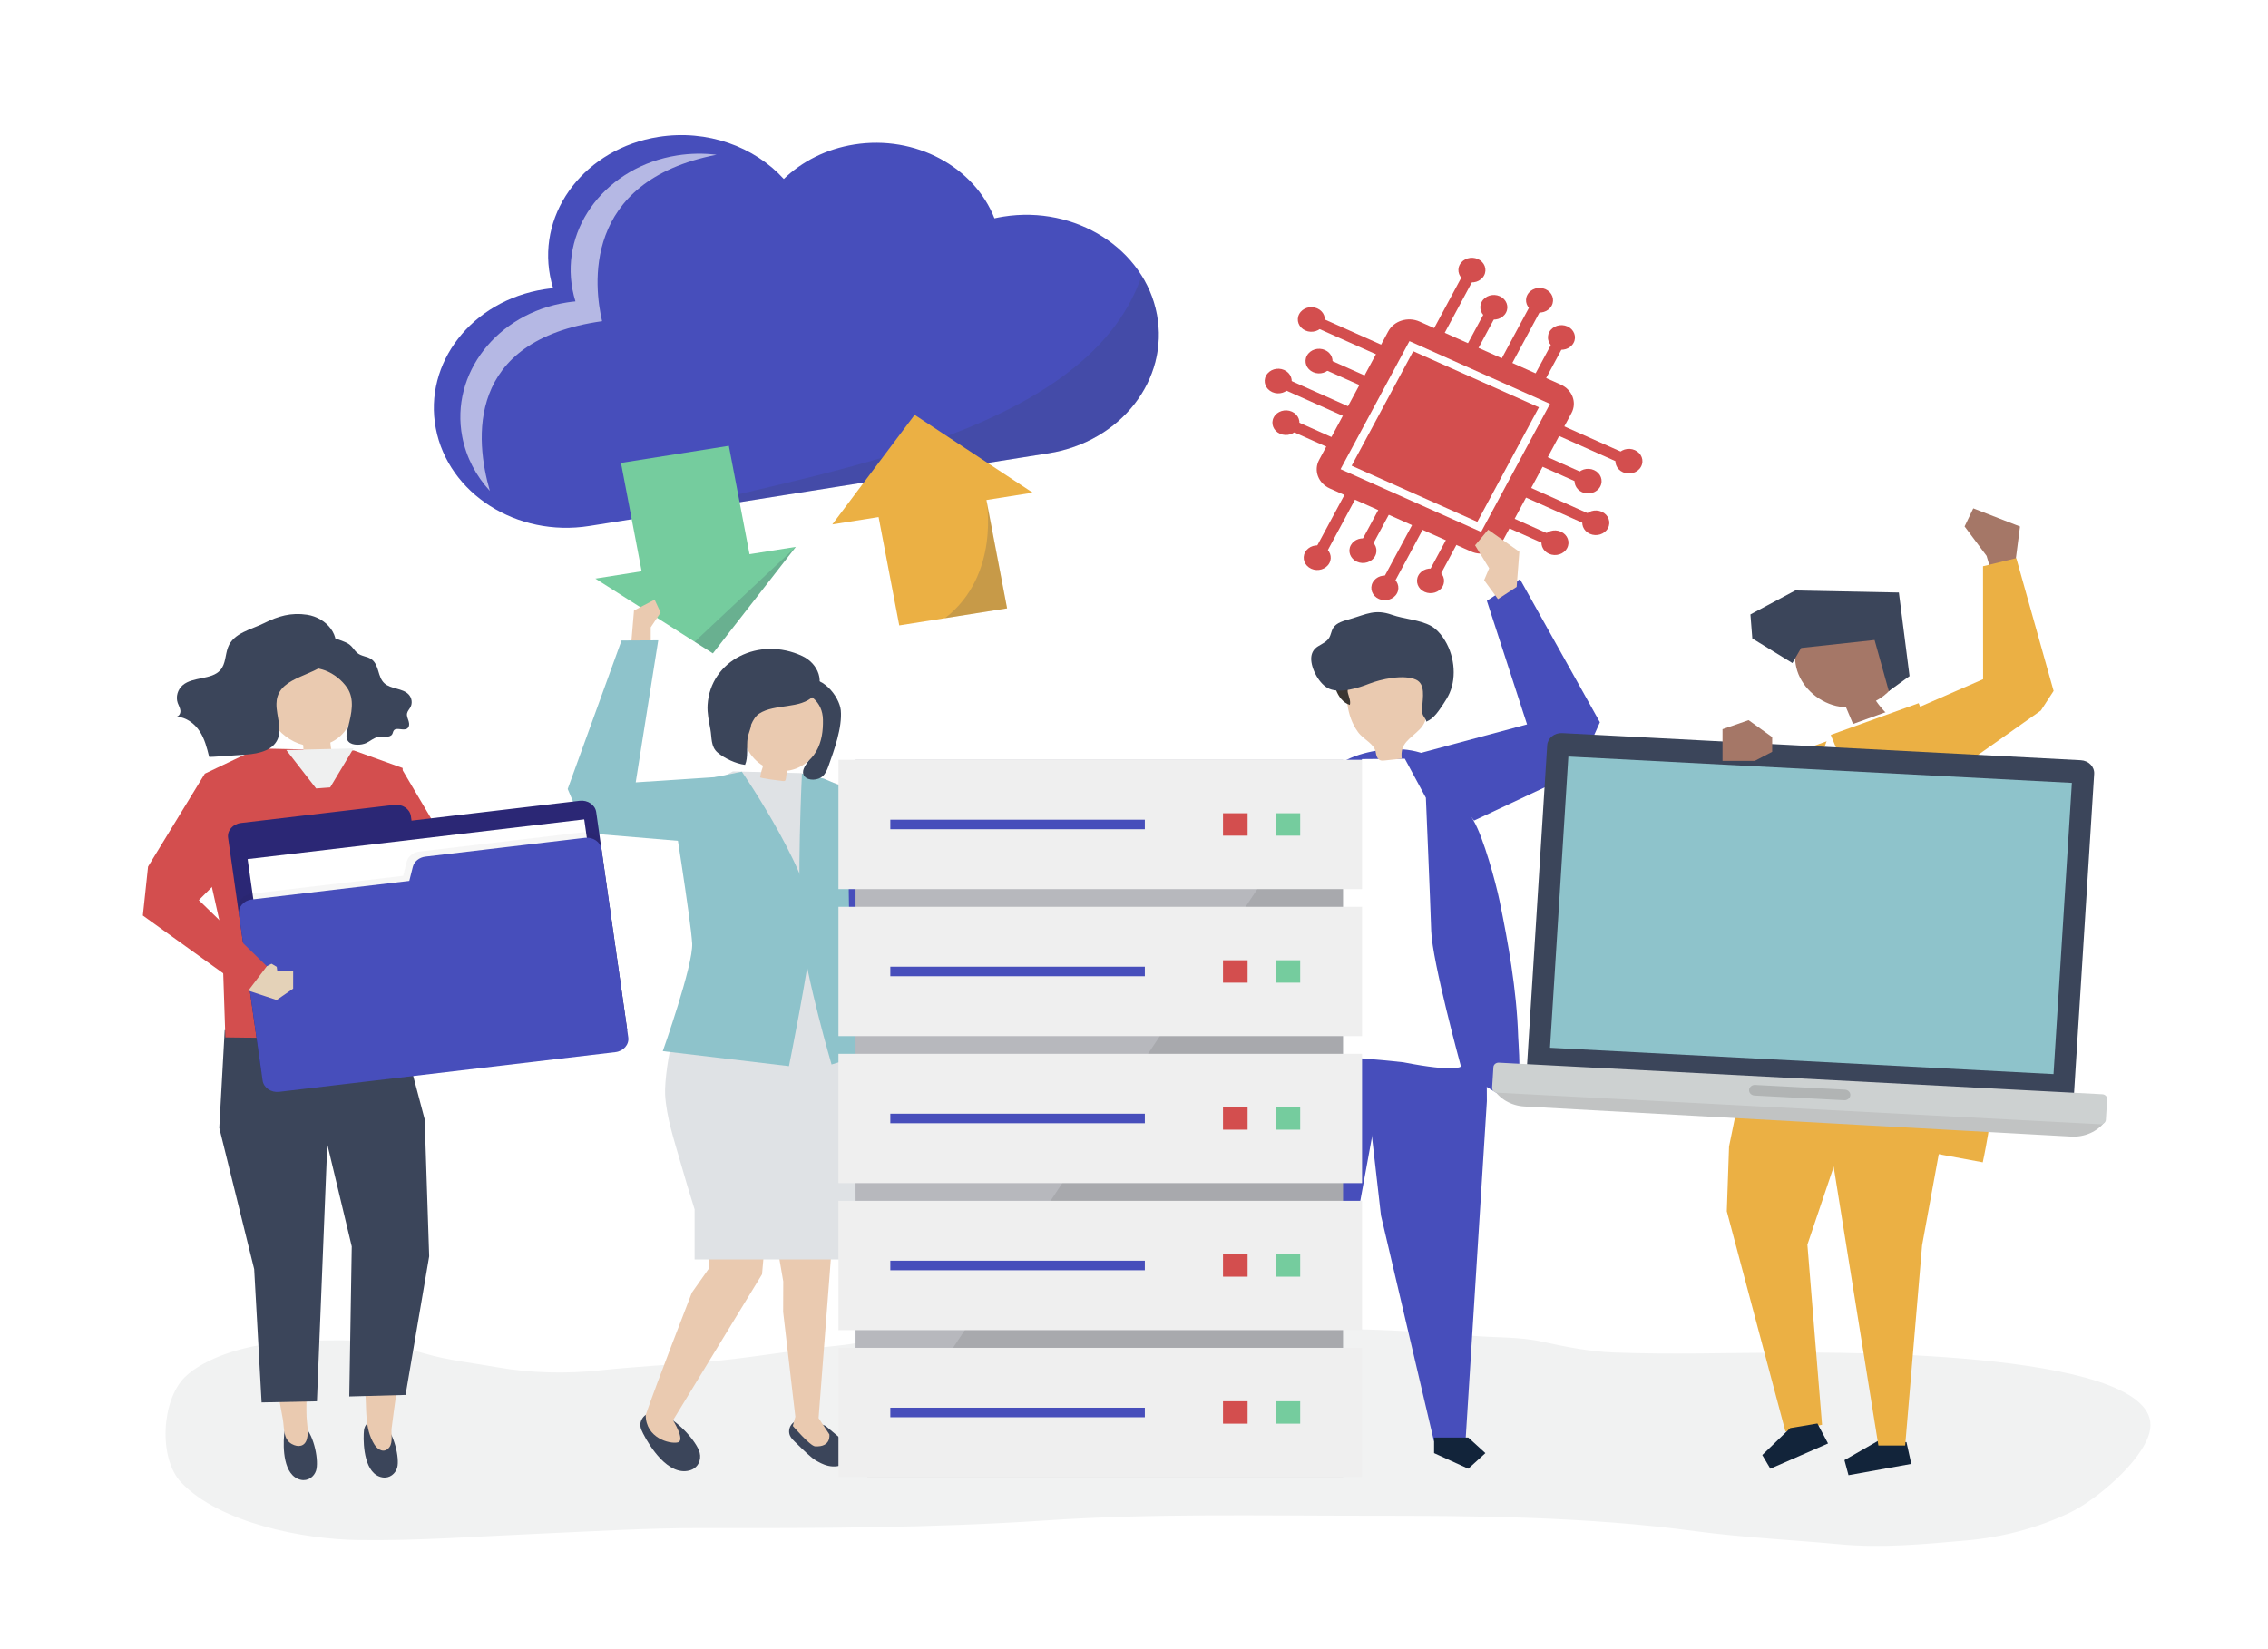
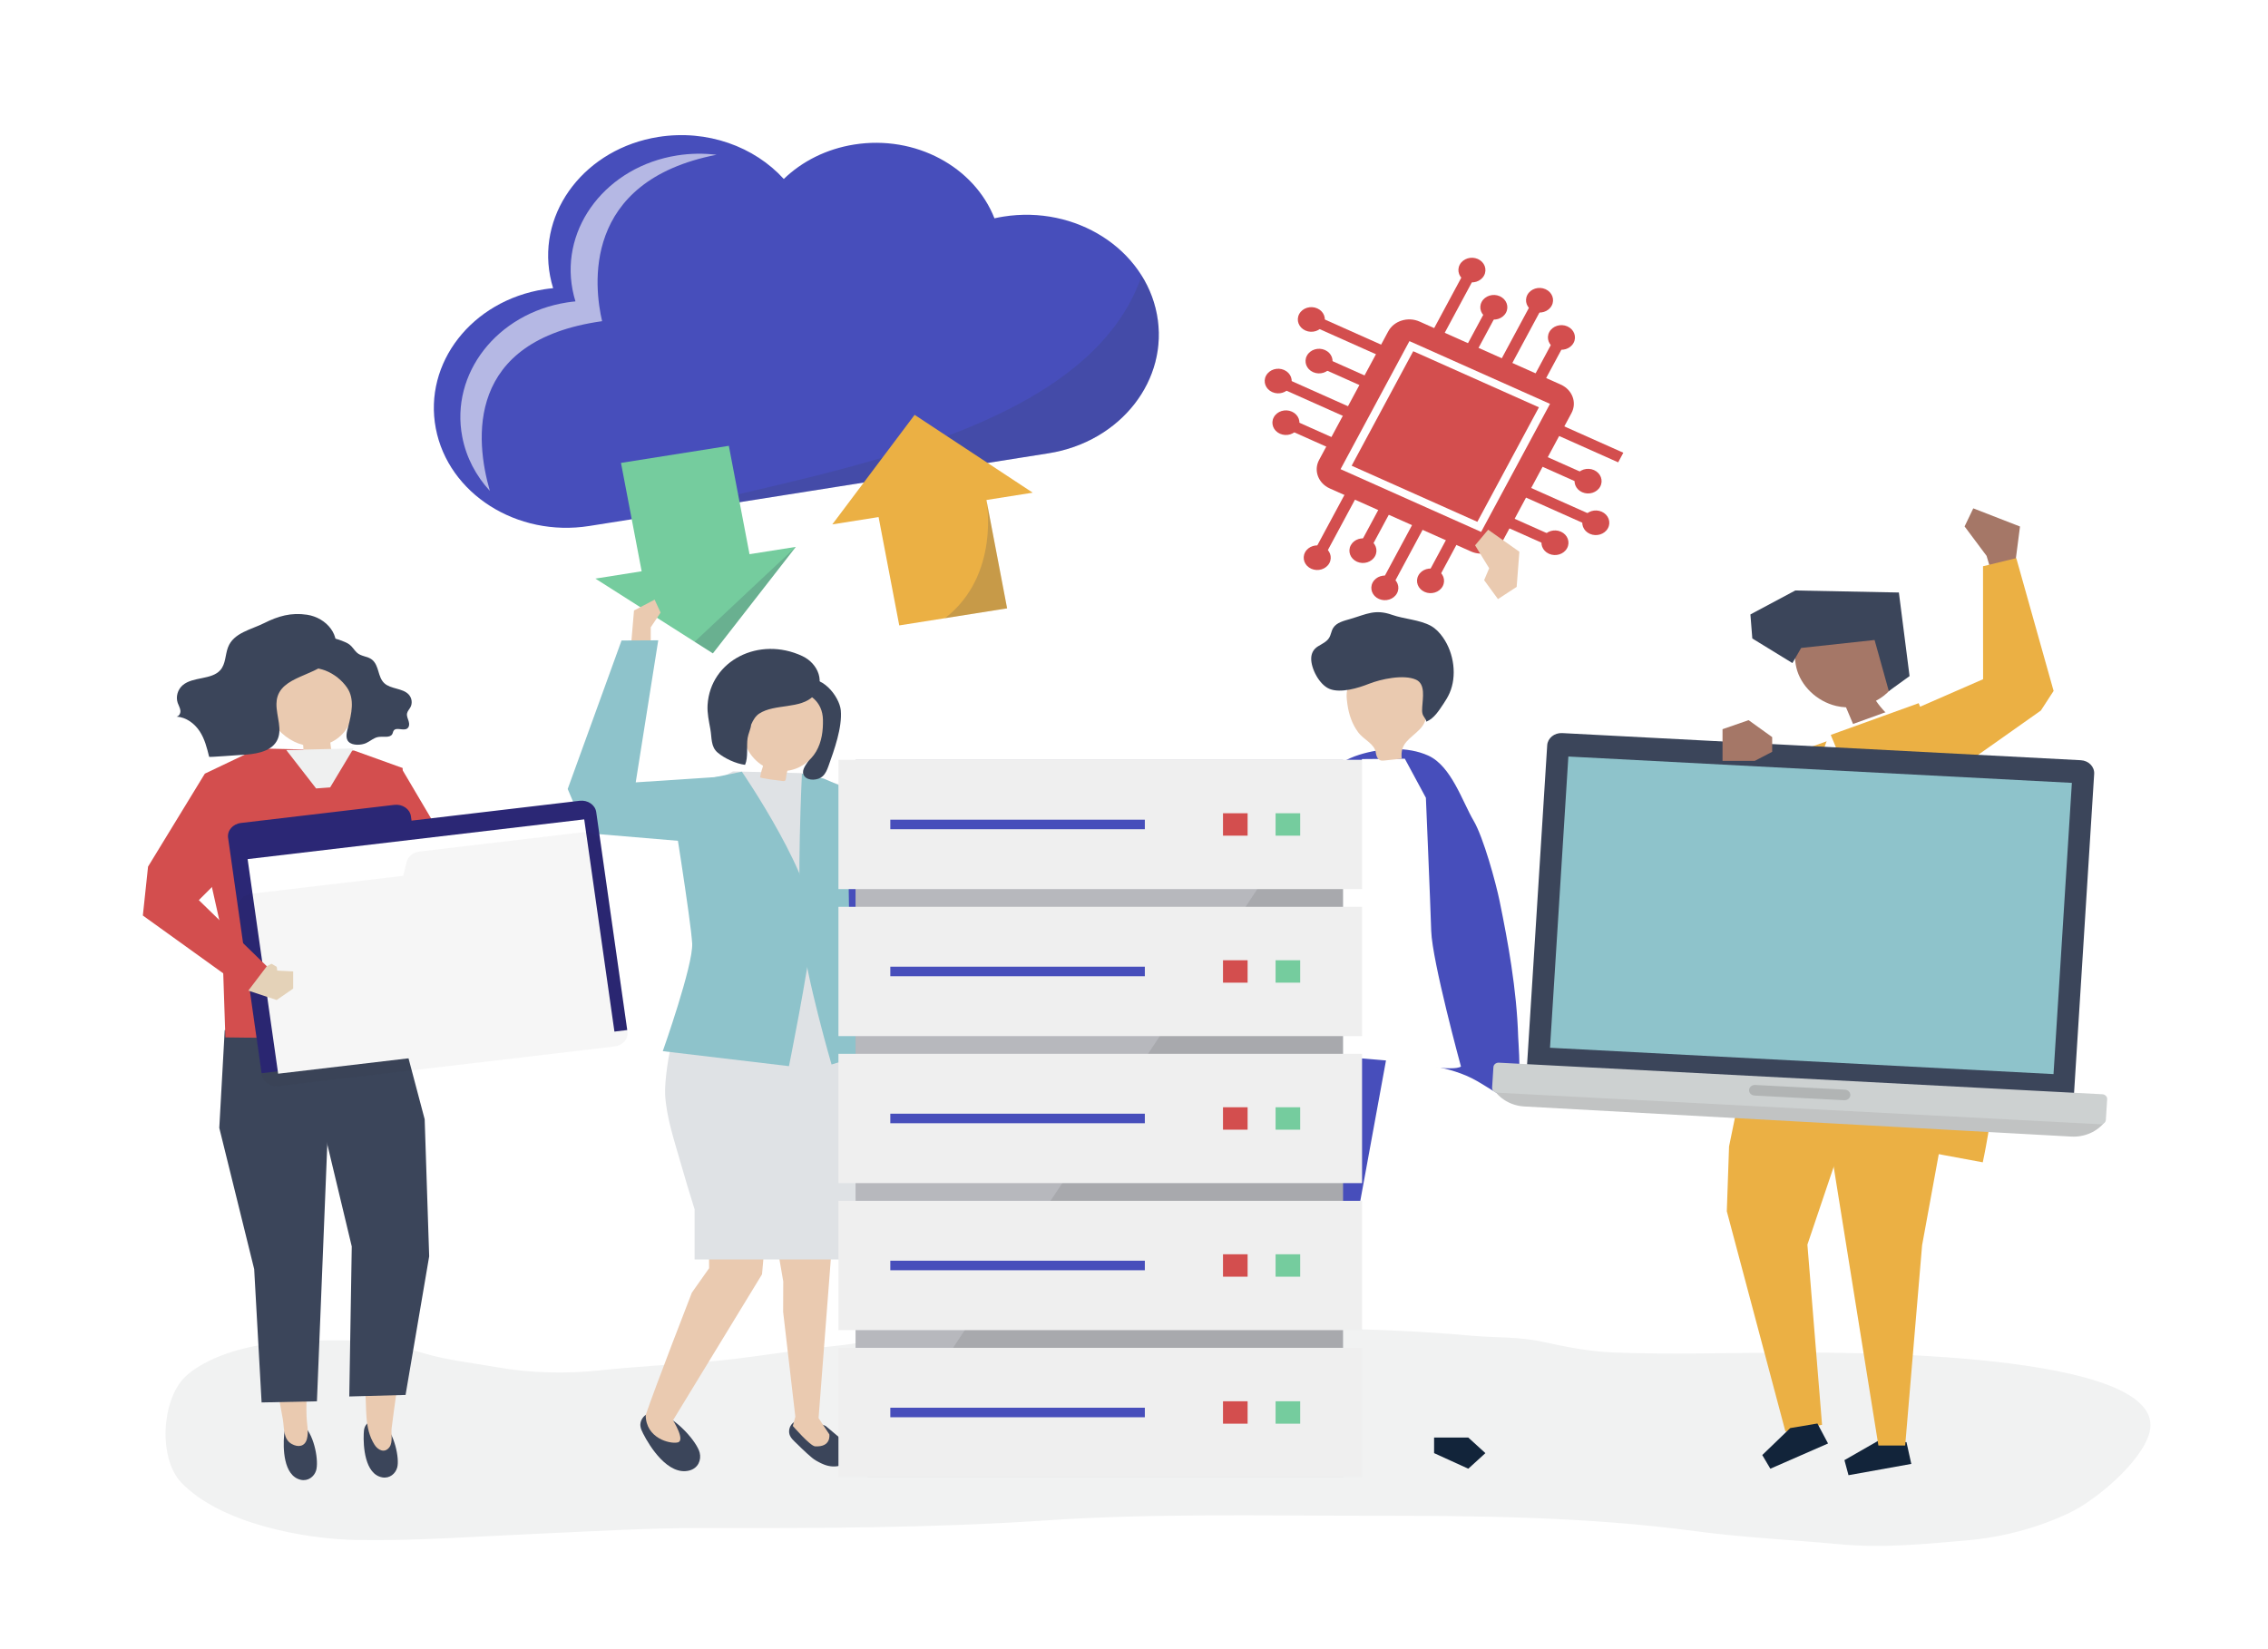
<svg xmlns="http://www.w3.org/2000/svg" x="0px" y="0px" viewBox="0 0 1100 800" style="enable-background:new 0 0 1100 800;" xml:space="preserve">
  <g id="Background">
    <rect style="fill:#FFFFFF;" width="1100" height="800" />
  </g>
  <g id="Shadow">
    <g>
      <path style="fill:#F1F2F2;" d="M521.964,644.118c-28.193,0.084-56.385,0.762-84.528,3.892c-10.611,1.18-21,3.776-31.635,4.823   c-21.244,2.092-42.107,5.993-63.426,7.793c-17.168,1.449-34.408,2.305-51.526,4.143c-16.049,1.724-33.816,1.326-49.742-1.522   c-11.79-2.109-23.633-3.296-35.225-6.682c-12.967-3.789-27.055-6.498-40.565-6.4c-19.266,0.139-38.028,0.155-56.466,6.845   c-6.472,2.348-14.395,6.209-19.31,11.137c-11.251,11.282-12.774,39.432-1.54,51.133c18.921,19.693,59.305,27.42,85.827,27.785   c29.063,0.4,57.296-1.758,86.401-3.026c27.045-1.179,54.023-2.856,81.113-2.797c55.328,0.121,110.664,0,165.893-3.696   c51.888-3.472,103.907-2.28,155.909-2.28c53.326,0,106.291,0.419,159.233,7.506c23.067,3.088,46.567,4.169,69.75,6.332   c20.762,1.938,40.714-0.038,61.394-1.829c17.365-1.504,34.616-5.964,50.391-13.503c12.487-5.968,34.749-24.507,38.579-38.752   c10.736-39.935-151.3-38.975-176.179-38.885c-27.831,0.101-55.884,1.016-83.693-0.045c-11.698-0.446-23.224-2.733-34.641-5.238   c-11.372-2.495-22.83-1.861-34.362-2.91c-48.092-4.374-96.291-3.734-144.536-3.734   C553.379,644.209,537.671,644.071,521.964,644.118z" />
    </g>
  </g>
  <g id="Object">
    <g>
      <polygon style="fill:#A57767;" points="977.263,274.41 979.717,255.409 957.056,246.59 952.842,255.366 963.513,269.654    966.098,278.347   " />
      <g>
        <polygon style="fill:#474EBB;" points="872.167,364.7 844.738,403.061 826.882,434.13 833.415,446.174 857.167,440.121    " />
        <g>
          <polygon style="fill:#EBB044;" points="905.032,500.171 905.032,519.595 876.605,603.767 883.712,691.177 865.945,694.414      837.518,587.58 838.606,556.148 851.732,492.043     " />
          <polygon style="fill:#12243A;" points="868.278,692.754 854.715,705.832 858.633,712.461 886.618,700.222 881.464,690.534          " />
          <polygon style="fill:#12243A;" points="911.286,698.726 894.567,708.302 896.543,715.612 926.996,710.132 924.662,699.578          " />
          <path style="fill:#EBB044;" d="M872.075,364.602l42.291-15.285c0,0,15.03,34.012,32.116,88.496s-7.934,123.838-7.934,123.838     s-96.886-20.979-116.233-24.438l24.267-99.591L872.075,364.602z" />
          <polygon style="fill:#EBB044;" points="882.482,523.17 911.045,701.226 924.029,701.226 932.229,604.104 949.995,506.983          " />
          <g>
            <path style="fill:#A57767;" d="M870.675,311.148c11.515,0.772,22.282-7.843,33.615-5.705      c7.369,1.391,13.186,7.345,15.435,14.056c1.048,3.128,1.419,6.537,0.394,9.648c-0.666,2.019-1.893,3.838-3.339,5.455      c-1.933,2.161-4.296,3.957-6.92,5.336c1.441,2.116,3.093,4.114,4.929,5.959c-5.311,1.853-10.621,3.706-15.932,5.559      c-1.173-2.78-2.347-5.56-3.52-8.341c-1.597-0.081-3.188-0.288-4.748-0.656c-9.429-2.229-17.246-9.752-19.348-18.622      C870.256,319.682,870.445,315.385,870.675,311.148z" />
            <polygon style="fill:#3B455A;" points="873.582,314.314 909.188,310.459 916.098,335.238 926.153,327.968 920.972,287.423       870.723,286.437 848.965,298.065 849.886,309.719 869.341,321.65      " />
          </g>
          <path style="fill:#FFFFFF;" d="M887.403,355.292l42.291-15.285c0,0,15.03,34.012,32.116,88.496     c17.086,54.484-7.934,123.838-7.934,123.838s-86.668-39.016-106.015-42.476l14.049-81.554L887.403,355.292z" />
          <path style="fill:#EBB044;" d="M962.448,429.667c-17.086-54.484-31.883-88.553-31.883-88.553l-42.524,15.342l-0.069,0.197     c0.937,2.226,1.916,4.44,2.764,6.697c3.349,8.908,5.825,18.076,7.346,27.39c2.673,16.371,2.954,33.203,2.379,49.723     c-0.551,15.851-2.345,31.672-5.436,47.281c-4.087,20.634-10.602,40.74-18.998,60.201c39.335,7.282,85.628,15.892,85.628,15.892     S979.535,484.151,962.448,429.667z" />
        </g>
        <polygon style="fill:#EBB044;" points="924.537,345.754 961.82,329.482 961.781,274.68 977.917,270.751 996.017,335.167     989.828,344.685 936.93,382.047    " />
        <polygon style="fill:#474EBB;" points="849.289,414.615 853.503,369.088 833.033,369.088 817.38,431.62 828.217,450.818     845.643,443.058    " />
      </g>
    </g>
    <polygon style="fill:#474EBB;" points="400.429,380.504 412.92,385.904 431.502,440.623 472.096,466.69 462.574,476.06   415.084,456.655 403.468,433.518  " />
    <g>
      <g>
        <path style="fill:#3B455A;" d="M413.644,702.824l-13.179-11.091c-3.824-1.763-7.869-2.994-11.146-2.956    c-2.38,0.027-4.355,0.723-5.547,2.369c-1.144,1.581-1.376,3.662-0.597,5.348c0.285,0.616,0.69,1.169,1.145,1.689l-0.001,0    l0.006,0.006c0.392,0.448,0.822,0.872,1.249,1.291c0.272,0.267,0.572,0.553,0.891,0.851c2.727,2.693,7.297,7.079,9.111,8.071    c2.661,1.455,8.515,5.333,15.434,0.97c-0.026-0.021-0.055-0.041-0.081-0.062C413.446,707.758,414.186,705.208,413.644,702.824z" />
        <path style="fill:#EACAB0;" d="M403.299,606.237l-1.064,13.918l-5.221,67.757l5.221,7.882c0,0,1.064,6.303-6.918,5.818    c-2.375-0.144-10.785-9.887-10.785-9.887l1.216-4.465l-5.918-50.875l0.055-14.777l-2.831-16.407L403.299,606.237z" />
      </g>
      <g>
        <path style="fill:#3B455A;" d="M319.755,685.618c-2.453-0.703-4.738-0.595-6.57,0.728c-1.76,1.271-2.768,3.336-2.592,5.307    c0.12,1.343,0.744,2.587,1.359,3.802c3.182,6.285,12.109,20.494,22.35,17.89c4.303-1.095,5.933-5.098,5.059-8.634    C338.045,699.383,327.959,687.969,319.755,685.618z" />
      </g>
      <path style="fill:#EACAB0;" d="M371.376,598.11l-1.784,20.04l-43.179,70.83c0,0,6.207,9.879,2.27,10.737   c-3.936,0.858-15.48-2.134-15.504-13.289c4.54-13.509,22.384-59.383,22.384-59.383l8.356-11.837l-0.123-22.246L371.376,598.11z" />
      <path style="fill:#DFE2E5;" d="M322.592,531.026c-0.341-5.908,1.733-21.321,3.864-26.845c7.768-20.139,9.265-30.065,9.265-46.458   c0-16.392-7.983-68.366-7.983-68.366l27.733-15.166l33.244,0.85l18.46,5.547c0,0,3.908,65.391,5.018,86.467   c0.792,15.04,1.938,28.066,3.447,45.493c0,0,4.232,39.749-2.306,82.359c0,0-1.459,14.149-2.114,15.389   c-0.087,0.421-0.135,0.646-0.135,0.646s-0.263,0-0.266,0.001l-73.926-0.001l0-24.282c-2.461-7.794-4.798-15.623-7.038-23.472   C327.01,553.212,323.224,541.99,322.592,531.026z" />
      <path style="fill:#8EC3CB;" d="M338.228,378.771l-12.619,8.646c0,0,9.6,59.86,10.112,70.306s-14.263,52.189-14.263,52.189   l61.202,7.273c0,0,9.002-44.579,11.592-66.725s-34.438-76.134-34.438-76.134L338.228,378.771z" />
      <path style="fill:#8EC3CB;" d="M399.584,377.72l12.491,5.4c0,0-1.757,66.544,1.446,83.445c1.952,10.303,9.553,43.665,9.553,43.665   l-19.764,6.162c0,0-12.168-41.732-14.585-63.878c-2.418-22.146,0.216-77.219,0.216-77.219L399.584,377.72z" />
      <g>
        <g>
          <path style="fill:#3B455A;" d="M397.16,353.344c1.622,5.717-2.101,11.365-5.359,16.188c-1.331,1.97-3.393,4.711-1.676,6.96     c1.922,2.518,6.698,2.013,8.798,0.131c1.483-1.329,2.212-3.131,2.845-4.889c2.836-7.874,6.795-18.904,6.02-27.181     c-0.621-6.637-9.555-18.423-18.757-14.207c-1.671,0.766-2.742,2.204-3.658,3.618c-0.547,0.844-1.076,1.729-1.185,2.693     c-0.434,3.843,3.634,4.832,6.306,6.897C393.791,346.1,396.125,349.693,397.16,353.344z" />
          <path style="fill:#EACAB0;" d="M381.804,373.882c6.146-0.711,11.284-4.626,14.034-9.338c2.749-4.712,3.406-10.135,3.298-15.422     c-0.359-17.596-25.968-18.573-35.925-5.928C354.533,354.213,363.933,375.95,381.804,373.882z" />
          <path style="fill:#3B455A;" d="M364.322,351.5c-0.211,2.131-1.401,4.39-1.729,6.579c-0.604,4.029,0.386,9.258-1.233,12.94     c-4.491-0.56-9.952-3.12-13.279-5.927c-3.398-2.867-2.787-7.131-3.546-11.355c-0.703-3.907-1.598-7.833-1.353-11.786     c1.341-21.641,25.044-33.475,45.927-23.712c7.901,3.693,11.355,13.079,5.544,19.247c-6.25,6.633-18.95,3.757-26.436,8.679     C366.556,347.256,365.279,349.218,364.322,351.5z" />
        </g>
        <path style="fill:#EACAB0;" d="M382.319,372.066c-0.312,1.31-0.624,2.62-0.935,3.93c-0.143,0.601-0.089,2.32-0.657,2.731    c-0.296,0.215-0.735,0.183-1.123,0.139c-1.11-0.124-11.049-1.277-10.941-1.853c0.29-1.544,0.615-3.056,1.144-4.531    c0.427-1.191,0.59-3.433,1.379-4.337c1.688,1.052,3.433,1.702,5.421,2.216c1.919,0.496,3.848,0.962,5.784,1.4    C382.367,371.863,382.343,371.965,382.319,372.066z" />
      </g>
    </g>
    <g id="XMLID_387_">
      <g id="XMLID_389_">
        <g id="XMLID_403_">
          <g id="XMLID_432_">
            <path style="fill:#3B455A;" d="M147.768,692.009c-1.442-1.447-3.126-2.236-5.027-1.964c-1.827,0.262-3.47,1.39-4.223,2.899      c-0.514,1.029-0.622,2.176-0.724,3.299c-0.527,5.809-0.479,19.6,8.013,21.585c3.569,0.834,6.521-1.476,7.474-4.396      C154.716,709.032,152.59,696.847,147.768,692.009z" />
          </g>
          <g id="XMLID_431_">
            <path style="fill:#EACAB0;" d="M150.788,604.382l-0.445,35.429c0.517,15.737-2.18,31.562-1.663,47.3      c0.119,3.618,1.154,7.436,0.153,11.023c-0.979,3.509-4.108,4.129-7.32,2.352c-4.303-2.38-3.61-7.939-4.327-11.995      c-1.969-11.144-4.279-22.236-6.335-33.367c-1.008-5.457,1.07-13.105,0.618-18.627l-6.282-29.692L150.788,604.382z" />
          </g>
        </g>
        <g id="XMLID_402_">
          <polygon style="fill:#3B455A;" points="106.357,547.136 123.282,615.633 126.878,680.318 153.714,679.769 161.012,498.834      108.987,499.695     " />
        </g>
        <g id="XMLID_397_">
          <g id="XMLID_399_">
            <g id="XMLID_401_">
              <path style="fill:#3B455A;" d="M186.154,690.722c-1.505-1.37-3.22-2.07-5.103-1.695c-1.808,0.36-3.393,1.577-4.073,3.128       c-0.464,1.057-0.518,2.211-0.567,3.34c-0.253,5.842,0.442,19.641,8.999,21.172c3.596,0.643,6.431-1.828,7.243-4.801       C193.878,707.385,191.187,695.304,186.154,690.722z" />
            </g>
            <g id="XMLID_400_">
              <path style="fill:#EACAB0;" d="M172.008,609.356l2.277,35.372c0.186,9.83,1.624,19.584,2.741,29.348       c1.037,9.069-0.577,18.515,4.625,26.764c1.631,2.586,4.929,4.308,7.233,1.166c1.776-2.422,0.721-6.462,1.062-9.209       c1.39-11.215,3.123-22.393,4.602-33.599c0.725-5.494-1.747-13.045-1.581-18.58l4.739-29.926L172.008,609.356z" />
            </g>
          </g>
          <g id="XMLID_398_">
            <polygon style="fill:#3B455A;" points="205.969,542.947 208.154,609.438 196.701,676.677 169.402,677.422 170.607,604.652       156.161,544.305 151.312,504.804 194.628,500.149      " />
          </g>
        </g>
        <g id="XMLID_396_">
          <polygon style="fill:#D34E4E;" points="171.703,364.072 125.037,363.057 99.344,375.296 97.98,408.903 107.597,451.844      109.31,503.232 175.877,504.06 197.78,500.82 191.964,445.913 195.299,372.566     " />
        </g>
        <g id="XMLID_395_">
          <polygon style="fill:#D34E4E;" points="173.388,391.851 197.695,436.124 223.904,440.869 276.381,433.558 269.943,418.603      221.822,418.603 194.649,372.566     " />
        </g>
        <g id="XMLID_390_">
          <g id="XMLID_394_">
            <path style="fill:#EACAB0;" d="M168.781,328.45c-7.035-18.634-34.037-11.651-39.603,4.941      c-3.631,10.824,5.544,24.869,17.853,27.978c0.054,0.426,0.095,0.824,0.097,1.162c0.009,1.737,0.243,3.45,0.526,5.186      c0.105,0.647,10.878-1.239,12.079-1.454c0.42-0.075,0.889-0.179,1.115-0.501c0.434-0.616-0.272-2.431-0.351-3.116      c-0.093-0.808-0.186-1.617-0.279-2.425c6.072-2.7,9.903-8.451,10.973-14.306C172.266,340.032,170.895,334.049,168.781,328.45z" />
          </g>
          <g id="XMLID_391_">
            <g id="XMLID_393_">
              <path style="fill:#3B455A;" d="M151.165,311.611c-1.448,1.339-2.017,3.207-2.434,5.001c-0.249,1.071-0.464,2.179-0.212,3.24       c1.003,4.23,5.608,4.009,9.169,5.373c4.392,1.681,8.179,4.777,10.638,8.342c3.851,5.583,2.118,12.767,0.557,18.925       c-0.55,2.17-1.658,5.396,0.189,7.332c1.877,1.967,6.216,1.663,8.464,0.651c2.054-0.925,3.741-2.635,5.997-2.979       c2.387-0.364,5.614,0.592,6.725-1.404c0.309-0.555,0.338-1.234,0.728-1.742c1.319-1.719,4.6,0.294,6.459-0.917       c1.144-0.745,1.135-2.333,0.749-3.59s-1.038-2.53-0.768-3.808c0.231-1.099,1.101-1.967,1.639-2.966       c1.062-1.974,0.695-4.545-0.886-6.213c-2.94-3.1-8.629-2.511-11.779-5.427c-1.641-1.519-2.277-3.71-2.889-5.783       c-0.612-2.073-1.346-4.259-3.1-5.664c-2.167-1.736-5.296-1.441-7.433-3.499c-1.256-1.21-2.094-2.784-3.504-3.836       c-1.858-1.387-5.491-2.454-7.802-3.161C158.005,308.362,153.905,309.076,151.165,311.611z" />
            </g>
            <g id="XMLID_392_">
              <path style="fill:#3B455A;" d="M134.086,341.348c-0.126,6.134,3.219,12.764,0.117,18.163       c-3.13,5.448-10.931,6.431-17.58,6.715c-1.094,0.047-15.127,1.151-15.186,0.908c-1.051-4.272-2.137-8.629-4.588-12.38       c-2.451-3.751-6.548-6.859-11.241-7.126c1.354-0.214,2.037-1.724,1.88-2.997c-0.156-1.273-0.88-2.422-1.299-3.645       c-1.028-3.006-0.028-6.514,2.46-8.626c4.964-4.215,13.964-2.465,18.219-7.306c2.638-3.002,2.324-7.356,3.707-11.021       c2.674-7.087,11.19-8.57,17.555-11.77c6.719-3.378,13.046-5.23,20.802-4.052c9.614,1.46,16.76,10.377,13.052,18.769       c-4.756,10.763-23.768,9.834-27.328,20.762C134.275,338.914,134.111,340.121,134.086,341.348z" />
            </g>
          </g>
        </g>
      </g>
      <g id="XMLID_388_">
        <polygon style="fill:#EFF0F0;" points="138.842,363.828 153.319,382.47 160.125,381.963 171.468,363.057    " />
      </g>
    </g>
    <g>
      <polygon style="fill:#3B455A;" points="653.124,368.976 591.977,409.628 538.654,388.638 530.828,401.745 571.213,426.805    593.851,434.514 653.124,408.514   " />
      <g>
        <g>
          <g>
            <polygon style="fill:#474EBB;" points="615.65,478.34 614.425,574.815 625.71,699.008 641.053,699.008 659.413,584.428       680.41,469.653      " />
            <polygon style="fill:#3B3631;" points="640.965,704.902 624.373,712.461 616.077,704.902 624.373,697.344 640.965,697.344            " />
          </g>
          <g>
-             <polygon style="fill:#474EBB;" points="720.847,478.34 721.148,534.154 710.8,699.008 695.457,699.008 669.789,589.611       656.087,469.653      " />
            <polygon style="fill:#12243A;" points="695.545,704.902 712.137,712.461 720.433,704.902 712.137,697.344 695.545,697.344            " />
          </g>
        </g>
        <path style="fill:#474EBB;" d="M736.803,511.947c0.329,8.856,0.118,20.701-3.975,21.143c-0.766,0.083-1.505-0.226-2.18-0.525    c-7.116-3.15-12.189-7.602-19.204-10.645c-7.352-3.189-15.707-4.858-23.873-6.01c-12.179-1.772-24.56-2.837-36.818-2.936    c-10.535-0.085-21.491,4.293-31.45,6.701c-3.834,0.927-6.952,3.472-10.137,5.469c-4.704,2.948-6.766,4.116-6.125-1.908    c1.047-9.83,2.134-19.659,3.461-29.461c2.648-19.552,6.252-39.057,12.349-57.985c2.33-7.231,5.017-14.361,7.703-21.488    c3.271-8.679,6.543-17.358,9.814-26.038c4.066-10.787,10.928-18.386,22.943-22.159c10.384-3.261,23.281-4.153,33.381,0.412    c11.227,5.074,16.566,22.361,22.021,31.599c4.78,8.095,10.804,30.175,12.594,38.902c2.153,10.504,4.142,20.959,5.708,31.386    c1.735,11.549,2.957,23.064,3.311,34.511C736.367,504.18,736.647,507.719,736.803,511.947z" />
        <path style="fill:#FFFFFF;" d="M681.344,368.041l-20.735,0.18c0,0-22.25,70.842-23.067,83.051    c-0.802,11.986-6.426,60.587-6.426,60.587s22.963,0.493,49.422,3.43c25.866,5.043,28.039,2.061,28.039,2.061    s-13.959-51.081-14.423-65.757c-0.474-15.011-2.583-64.589-2.583-64.589L681.344,368.041z" />
        <g>
          <path style="fill:#EACAB0;" d="M668.769,368.409c0.243,0.193,0.524,0.344,0.848,0.441c0.644,0.193,1.344,0.123,2.017,0.05     c2.743-0.296,5.486-0.591,8.229-0.887c-0.905-7.653,4.005-9.383,8.79-14.305c4.849-4.99,3.357-11.717,3.084-17.823     c-0.078-1.701-0.169-3.452-0.958-4.995c-1.385-2.707-4.609-4.202-7.74-5.088c-7.989-2.262-17.126-1.705-24.16,2.421     c-1.872,1.098-3.62,2.478-4.634,4.283c-1.564,2.784-1.166,6.107-0.73,9.209c0.67,4.768,2.219,9.451,5.178,13.47     c2.757,3.744,8.014,5.537,8.618,10.031C667.467,366.378,667.853,367.684,668.769,368.409z" />
          <g>
-             <path style="fill:#3B3631;" d="M653.745,336.173c0.466,1.923,1.451,3.869,0.938,5.782c-3.353-1.037-5.543-4.161-6.731-7.337      c-0.538-1.439-0.93-2.964-0.794-4.487c0.135-1.523,0.862-3.053,2.181-3.914c1.842-1.201,5.146-0.729,5.673,1.447      C655.544,329.858,653.044,333.28,653.745,336.173z" />
            <path style="fill:#3B455A;" d="M635.946,319.281c0.079-2.304,1.043-4.363,3.303-5.754c1.948-1.199,4.194-2.193,5.378-4.099      c0.919-1.479,1.054-3.31,1.964-4.794c1.648-2.687,5.226-3.477,8.339-4.388c7.786-2.278,11.978-4.908,20.225-1.992      c5.863,2.074,13.439,2.351,18.881,5.376c2.273,1.263,4.206,3.292,5.793,5.553c5.498,7.831,6.817,18.843,3.237,27.011      c-0.802,1.828-1.82,3.51-2.908,5.119c-2.177,3.219-4.509,7.18-8.363,8.755c-0.242-1.517-1.482-2.354-1.87-3.844      c-0.279-1.073-0.186-2.197-0.125-3.301c0.237-4.295,1.683-11.085-3.025-13.215c-5.953-2.693-17.119-0.264-22.852,2.016      c-5.073,2.017-13.634,4.641-19.043,2.481C639.859,332.199,635.777,324.203,635.946,319.281z" />
          </g>
        </g>
      </g>
-       <polygon style="fill:#474EBB;" points="687.994,365.535 740.632,351.402 721.148,291.445 737.204,280.954 775.959,350.362    765.242,374.397 714.949,398.048   " />
    </g>
    <polygon style="fill:#EACAB0;" points="470.926,465.708 479.201,468.555 471.905,479.265 461.168,479.474 456.333,472.408  " />
    <g>
      <path id="XMLID_386_" style="fill:#474EBB;" d="M486.668,105.068c-1.47,0.233-2.918,0.513-4.346,0.83   c-9.78-24.892-38.231-40.505-68.004-35.791c-13.616,2.156-25.396,8.23-34.173,16.715C365.92,71.15,343.022,62.68,319.329,66.431   c-35.058,5.55-58.575,35.753-52.528,67.459c0.383,2.009,0.877,3.976,1.473,5.897c-1.456,0.14-2.917,0.321-4.381,0.552   c-35.058,5.55-58.575,35.753-52.528,67.458c6.047,31.706,39.37,52.909,74.427,47.359l222.776-35.27   c35.058-5.55,58.575-35.753,52.528-67.458C555.048,120.721,521.726,99.518,486.668,105.068z" />
      <path style="opacity:0.6;fill:#FFFFFF;" d="M347.516,75.079c-6.204-0.768-12.644-0.695-19.147,0.335   c-33.83,5.356-56.523,34.5-50.688,65.095c0.37,1.939,0.846,3.837,1.421,5.69c-1.405,0.135-2.815,0.309-4.228,0.533   c-33.83,5.356-56.523,34.5-50.688,65.095c1.917,10.049,6.675,19,13.398,26.304c-7.104-24.624-12.024-73.008,54.442-82.328   C288.238,139.592,281.679,87.926,347.516,75.079z" />
      <path style="opacity:0.2;fill:#3B455A;" d="M316.486,250.296l192.081-30.41c35.058-5.55,58.575-35.753,52.528-67.458   c-1.291-6.771-3.835-13.057-7.366-18.712C526.17,214.668,383.751,230.436,316.486,250.296z" />
      <g>
        <polygon style="fill:#75CC9E;" points="363.523,268.84 353.495,216.266 301.184,224.548 307.242,256.312 307.242,256.312     307.793,259.203 311.211,277.122 288.765,280.676 345.751,316.937 385.969,265.287    " />
        <polygon style="opacity:0.2;fill:#3B455A;" points="345.751,316.937 336.9,311.305 385.969,265.287    " />
      </g>
      <g>
        <polygon id="XMLID_385_" style="fill:#EBB044;" points="426.119,250.826 436.144,303.386 488.453,295.105 478.428,242.545     500.873,238.991 443.605,201.238 403.674,254.38    " />
        <path style="opacity:0.2;fill:#3B455A;" d="M478.428,242.545c0,0,6.945,36.413-20.103,57.33l30.128-4.77L478.428,242.545z" />
      </g>
    </g>
    <g>
      <rect x="414.947" y="368.578" style="fill:#B7B8BD;" width="236.44" height="318.486" />
      <polygon style="opacity:0.1;fill:#272525;" points="651.386,368.578 420.645,716.547 651.386,716.547   " />
      <g>
        <rect x="406.659" y="368.578" style="fill:#EFEFEF;" width="253.95" height="62.72" />
        <rect x="431.809" y="397.625" style="fill:#474EBB;" width="123.448" height="4.626" />
        <rect x="593.167" y="394.502" style="fill:#D34E4E;" width="11.934" height="10.873" />
        <rect x="618.669" y="394.502" style="fill:#75CC9E;" width="11.934" height="10.873" />
      </g>
      <g>
        <rect x="406.659" y="439.891" style="fill:#EFEFEF;" width="253.95" height="62.72" />
        <rect x="431.809" y="468.938" style="fill:#474EBB;" width="123.448" height="4.626" />
        <rect x="593.167" y="465.814" style="fill:#D34E4E;" width="11.934" height="10.873" />
        <rect x="618.669" y="465.814" style="fill:#75CC9E;" width="11.934" height="10.873" />
      </g>
      <g>
        <rect x="406.659" y="511.203" style="fill:#EFEFEF;" width="253.95" height="62.72" />
        <rect x="431.809" y="540.25" style="fill:#474EBB;" width="123.448" height="4.626" />
        <rect x="593.167" y="537.126" style="fill:#D34E4E;" width="11.934" height="10.873" />
        <rect x="618.669" y="537.126" style="fill:#75CC9E;" width="11.934" height="10.873" />
      </g>
      <g>
        <rect x="406.659" y="582.515" style="fill:#EFEFEF;" width="253.95" height="62.72" />
        <rect x="431.809" y="611.562" style="fill:#474EBB;" width="123.448" height="4.626" />
        <rect x="593.167" y="608.439" style="fill:#D34E4E;" width="11.934" height="10.873" />
        <rect x="618.669" y="608.439" style="fill:#75CC9E;" width="11.934" height="10.873" />
      </g>
      <g>
        <rect x="406.659" y="653.828" style="fill:#EFEFEF;" width="253.95" height="62.72" />
        <rect x="431.809" y="682.875" style="fill:#474EBB;" width="123.448" height="4.626" />
        <rect x="593.167" y="679.751" style="fill:#D34E4E;" width="11.934" height="10.873" />
        <rect x="618.669" y="679.751" style="fill:#75CC9E;" width="11.934" height="10.873" />
      </g>
    </g>
    <g>
      <g>
        <path style="fill:#D34E4E;" d="M713.44,267.509l-68.461-30.558c-5.633-2.514-7.962-8.713-5.203-13.845l33.54-62.374    c2.76-5.132,9.563-7.254,15.196-4.74l68.461,30.558c5.633,2.514,7.962,8.713,5.203,13.845l-33.54,62.374    C725.877,267.901,719.073,270.024,713.44,267.509z" />
        <polygon style="fill:#FFFFFF;" points="718.366,258.028 650.182,227.594 683.587,165.474 751.77,195.908    " />
        <polygon style="fill:#D34E4E;" points="716.526,253.131 655.558,225.918 685.427,170.372 746.394,197.584    " />
      </g>
      <g>
        <polygon style="fill:#D34E4E;" points="714.51,135.759 709.398,133.477 693.175,163.646 698.287,165.929    " />
        <polygon style="fill:#D34E4E;" points="727.078,150.199 721.966,147.917 709.349,171.38 714.462,173.662    " />
        <polygon style="fill:#D34E4E;" points="747.081,150.811 741.969,148.529 725.746,178.699 730.859,180.981    " />
        <polygon style="fill:#D34E4E;" points="759.872,164.837 754.759,162.555 742.143,186.017 747.255,188.299    " />
        <path style="fill:#D34E4E;" d="M708.006,128.382c1.593-2.963,5.521-4.188,8.773-2.736c3.252,1.451,4.597,5.03,3.003,7.993    c-1.593,2.963-5.521,4.188-8.773,2.736C707.758,134.923,706.413,131.344,708.006,128.382z" />
        <path style="fill:#D34E4E;" d="M740.8,143.019c1.593-2.963,5.521-4.188,8.773-2.736c3.252,1.451,4.597,5.03,3.003,7.993    c-1.593,2.963-5.521,4.188-8.773,2.737C740.552,149.561,739.207,145.982,740.8,143.019z" />
        <path style="fill:#D34E4E;" d="M718.634,146.43c1.593-2.963,5.521-4.188,8.773-2.736c3.252,1.451,4.597,5.03,3.003,7.993    c-1.593,2.963-5.521,4.188-8.773,2.736C718.385,152.971,717.04,149.393,718.634,146.43z" />
        <path style="fill:#D34E4E;" d="M751.427,161.067c1.593-2.963,5.521-4.188,8.773-2.736c3.252,1.452,4.597,5.03,3.003,7.993    s-5.521,4.188-8.773,2.736C751.179,167.609,749.834,164.03,751.427,161.067z" />
      </g>
      <g>
        <polygon style="fill:#D34E4E;" points="643.364,268.068 638.251,265.786 654.474,235.617 659.587,237.899    " />
        <polygon style="fill:#D34E4E;" points="663.59,268.266 658.477,265.984 671.094,242.521 676.207,244.803    " />
        <polygon style="fill:#D34E4E;" points="676.381,282.292 671.268,280.009 687.491,249.84 692.604,252.122    " />
        <polygon style="fill:#D34E4E;" points="696.384,282.904 691.271,280.622 703.888,257.159 709,259.441    " />
        <path style="fill:#D34E4E;" d="M632.979,267.908c-1.593,2.963-0.248,6.541,3.003,7.993c3.252,1.451,7.18,0.226,8.773-2.737    s0.249-6.541-3.003-7.993C638.5,263.72,634.572,264.945,632.979,267.908z" />
        <path style="fill:#D34E4E;" d="M665.773,282.545c-1.593,2.963-0.248,6.541,3.004,7.993c3.252,1.452,7.18,0.226,8.773-2.736    c1.593-2.963,0.249-6.541-3.003-7.993C671.294,278.357,667.366,279.582,665.773,282.545z" />
        <path style="fill:#D34E4E;" d="M655.145,264.497c-1.593,2.963-0.248,6.541,3.004,7.993c3.252,1.452,7.18,0.226,8.773-2.736    c1.593-2.963,0.249-6.541-3.003-7.993C660.666,260.309,656.739,261.534,655.145,264.497z" />
        <path style="fill:#D34E4E;" d="M687.939,279.135c-1.593,2.963-0.248,6.541,3.004,7.993c3.252,1.452,7.18,0.226,8.773-2.736    s0.248-6.541-3.004-7.993C693.46,274.947,689.532,276.172,687.939,279.135z" />
      </g>
      <g>
        <polygon style="fill:#D34E4E;" points="784.83,224.28 787.334,219.622 754.221,204.842 751.716,209.5    " />
        <polygon style="fill:#D34E4E;" points="768.981,235.731 771.485,231.073 745.733,219.578 743.228,224.236    " />
        <polygon style="fill:#D34E4E;" points="768.308,253.955 770.813,249.297 737.7,234.517 735.195,239.175    " />
        <polygon style="fill:#D34E4E;" points="752.914,265.609 755.419,260.951 729.667,249.456 727.162,254.114    " />
-         <path style="fill:#D34E4E;" d="M792.927,218.355c3.252,1.452,4.597,5.03,3.004,7.993c-1.593,2.963-5.521,4.188-8.773,2.736    c-3.252-1.451-4.597-5.03-3.003-7.993S789.675,216.903,792.927,218.355z" />
        <path style="fill:#D34E4E;" d="M776.861,248.232c3.252,1.452,4.597,5.03,3.003,7.993c-1.593,2.963-5.521,4.188-8.773,2.736    c-3.252-1.451-4.597-5.03-3.003-7.993C769.681,248.006,773.609,246.781,776.861,248.232z" />
        <path style="fill:#D34E4E;" d="M773.118,228.037c3.252,1.452,4.597,5.03,3.003,7.993c-1.593,2.963-5.521,4.188-8.773,2.736    c-3.252-1.452-4.597-5.03-3.003-7.993C765.938,227.811,769.866,226.585,773.118,228.037z" />
        <path style="fill:#D34E4E;" d="M757.052,257.915c3.252,1.452,4.597,5.03,3.004,7.993c-1.593,2.963-5.521,4.188-8.773,2.736    c-3.252-1.452-4.597-5.03-3.004-7.993C749.872,257.689,753.799,256.463,757.052,257.915z" />
      </g>
      <g>
        <polygon style="fill:#D34E4E;" points="638.717,159.063 641.222,154.405 674.336,169.185 671.831,173.843    " />
        <polygon style="fill:#D34E4E;" points="638.5,177.49 641.005,172.832 666.758,184.327 664.253,188.985    " />
        <polygon style="fill:#D34E4E;" points="623.106,189.144 625.611,184.486 658.724,199.266 656.22,203.924    " />
        <polygon style="fill:#D34E4E;" points="622.434,207.368 624.939,202.71 650.691,214.205 648.187,218.863    " />
        <path style="fill:#D34E4E;" d="M638.894,149.601c-3.252-1.452-7.18-0.226-8.773,2.736s-0.249,6.541,3.003,7.993    c3.252,1.451,7.18,0.226,8.773-2.736C643.491,154.631,642.146,151.053,638.894,149.601z" />
        <path style="fill:#D34E4E;" d="M622.828,179.479c-3.252-1.452-7.18-0.226-8.773,2.736c-1.593,2.963-0.248,6.541,3.004,7.993    c3.252,1.451,7.18,0.226,8.773-2.736C627.424,184.509,626.08,180.931,622.828,179.479z" />
        <path style="fill:#D34E4E;" d="M642.637,169.797c-3.252-1.452-7.18-0.226-8.773,2.736s-0.249,6.541,3.003,7.993    c3.252,1.452,7.18,0.226,8.773-2.736C647.234,174.827,645.889,171.248,642.637,169.797z" />
        <path style="fill:#D34E4E;" d="M626.571,199.675c-3.252-1.452-7.18-0.226-8.773,2.736s-0.248,6.541,3.003,7.993    c3.252,1.451,7.18,0.226,8.773-2.736C631.168,204.705,629.823,201.126,626.571,199.675z" />
      </g>
    </g>
    <polygon style="fill:#EACAB0;" points="735.594,284.694 736.91,267.643 721.772,256.966 715.425,264.529 722.261,275.651   719.819,281.434 726.53,290.617  " />
    <polygon style="fill:#EACAB0;" points="305.968,314.198 307.494,296.146 317.502,290.886 320.392,297.164 315.613,304.307   315.613,316.554  " />
    <polygon style="fill:#8EC3CB;" points="357.096,376.292 308.331,379.519 319.254,310.613 301.455,310.701 275.338,382.735   284.408,404.129 341.243,408.914  " />
    <g>
      <g>
        <g>
          <g>
            <path style="fill:#3B455A;" d="M1005.917,530.496l-265.286-13.879l9.775-155.091c0.218-3.462,3.475-6.107,7.275-5.908      l251.526,13.159c3.8,0.199,6.703,3.166,6.485,6.628L1005.917,530.496z" />
          </g>
          <polygon style="fill:#8EC3CB;" points="995.974,521.039 751.769,508.263 760.673,366.989 1004.878,379.765     " />
        </g>
      </g>
      <g>
        <g>
          <path style="fill:#C1C3C3;" d="M1004.579,551.345l-265.243-14.603c-6.456-0.354-12.243-3.747-15.272-8.953l0,0l296.856,16.339     l0,0.001C1017.227,548.965,1011.035,551.7,1004.579,551.345z" />
          <path style="fill:#CDD1D1;" d="M1018.724,545.365l-292.683-15.312c-1.38-0.072-2.434-1.15-2.355-2.407l0.63-9.998     c0.079-1.257,1.262-2.218,2.642-2.145l292.683,15.312c1.38,0.072,2.434,1.15,2.355,2.407l-0.63,9.998     C1021.286,544.477,1020.104,545.438,1018.724,545.365z" />
        </g>
        <path style="opacity:0.14;" d="M894.434,533.719l-43.457-2.273c-1.56-0.082-2.752-1.3-2.663-2.721l0,0    c0.09-1.421,1.427-2.507,2.987-2.426l43.457,2.273c1.56,0.082,2.752,1.3,2.662,2.721l0,0    C897.331,532.715,895.994,533.801,894.434,533.719z" />
      </g>
    </g>
    <g>
      <g>
        <g>
          <path id="XMLID_384_" style="fill:#2B2775;" d="M199.6,398.08l-0.306-2.155c-0.498-3.498-4.096-5.957-8.037-5.492l-74.401,8.785     c-3.941,0.465-6.732,3.678-6.234,7.177l16.248,114.22l177.345-20.94l-15.04-105.731c-0.498-3.498-4.096-5.957-8.037-5.492     L199.6,398.08z" />
          <polygon id="XMLID_383_" style="fill:#FFFFFF;" points="298.163,501.567 134.906,520.844 120.098,416.748 283.355,397.471          " />
          <path id="XMLID_382_" style="opacity:0.04;fill:#272525;" d="M197.259,418.06l-1.711,6.79l-73.807,8.715     c-3.941,0.465-6.732,3.678-6.234,7.177l11.472,80.647c0.498,3.498,4.096,5.957,8.037,5.492l163.074-19.255     c3.941-0.465,6.732-3.678,6.234-7.177l-12.989-91.311c-0.498-3.498-4.096-5.957-8.037-5.492l-79.922,9.437     C200.368,413.437,197.922,415.428,197.259,418.06z" />
-           <path id="XMLID_381_" style="fill:#474EBB;" d="M200.22,420.522l-1.711,6.79l-76.375,9.018     c-3.941,0.465-6.732,3.679-6.235,7.177l11.472,80.647c0.498,3.498,4.096,5.957,8.036,5.492l163.074-19.255     c3.941-0.465,6.732-3.678,6.234-7.177l-12.989-91.311c-0.498-3.498-4.096-5.957-8.037-5.492l-77.354,9.134     C203.33,415.899,200.883,417.89,200.22,420.522z" />
        </g>
      </g>
    </g>
    <g id="XMLID_380_">
      <polygon style="fill:#E4D2B8;" points="120.538,473.321 120.285,480.492 134.178,485.1 142.185,479.573 142.19,471.224    134.46,470.831 134.217,468.995 131.686,467.512   " />
    </g>
    <g id="XMLID_379_">
      <polygon style="fill:#D34E4E;" points="99.344,375.296 71.807,420.387 69.282,444.114 120.26,480.779 129.406,468.721    96.437,436.65 104.794,428.282   " />
    </g>
    <polygon style="fill:#A57767;" points="835.441,369.088 835.441,353.73 848.084,349.341 859.523,357.569 859.523,364.7   851.095,369.088  " />
  </g>
</svg>